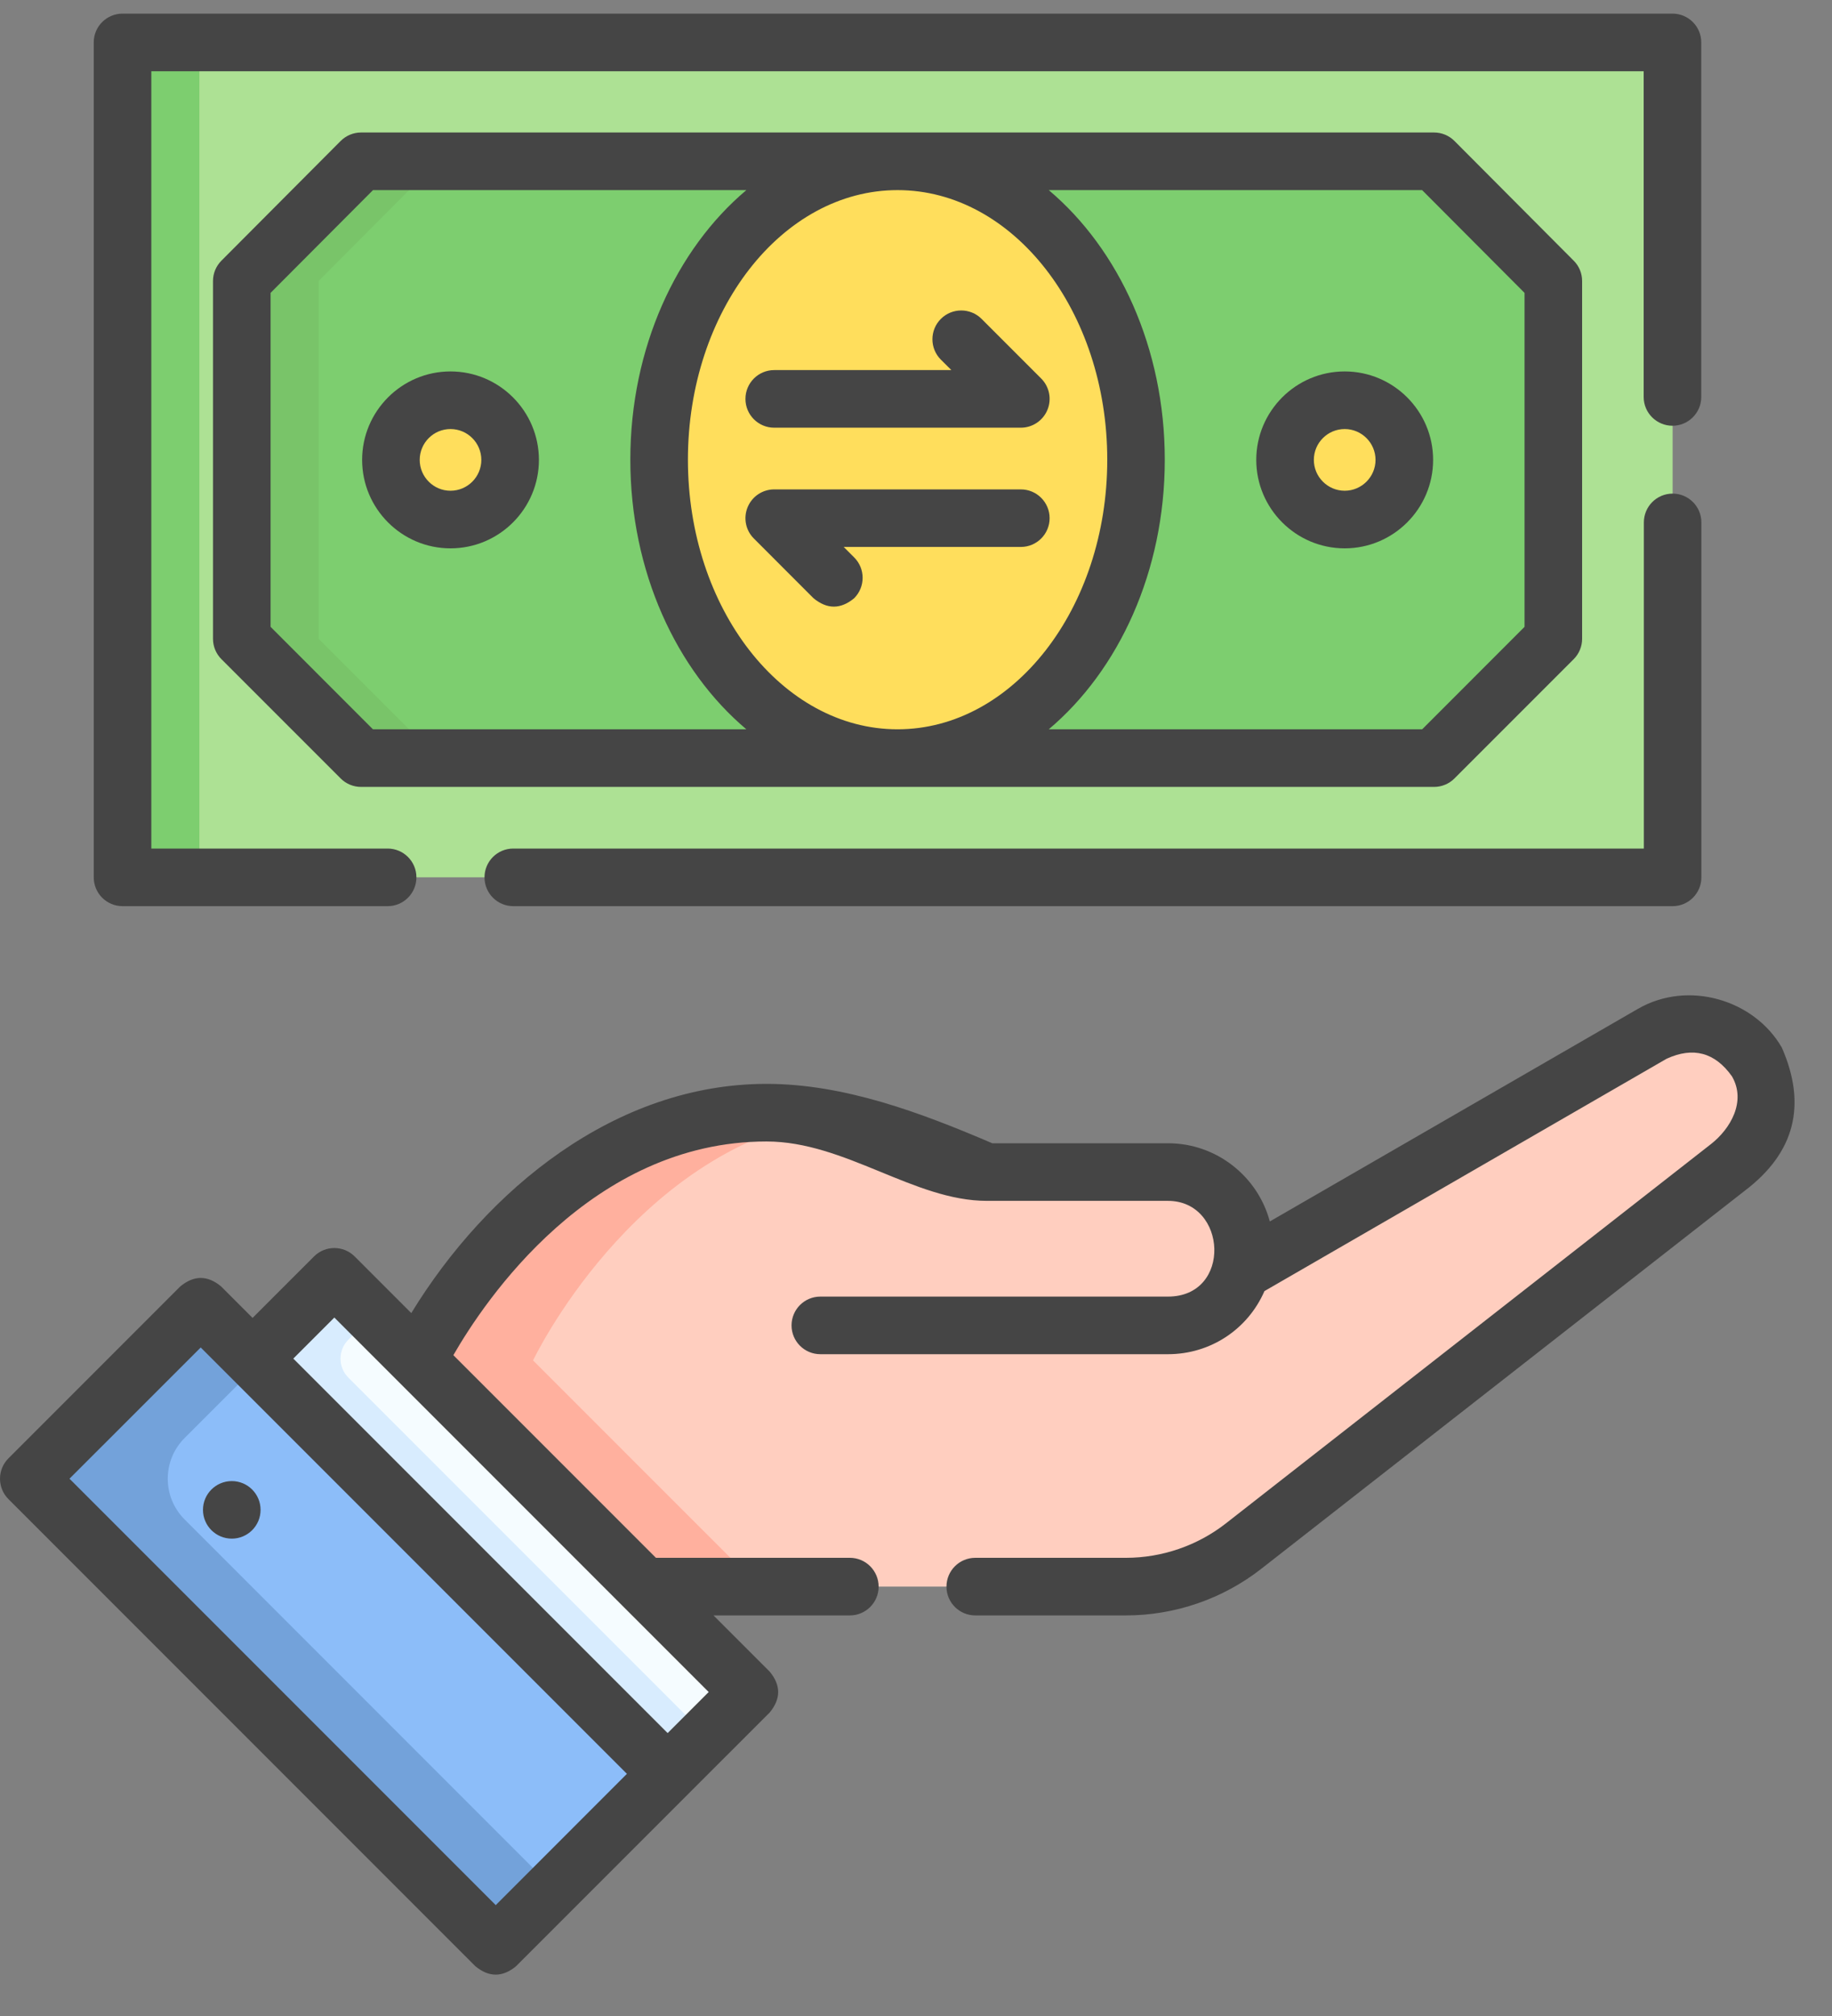
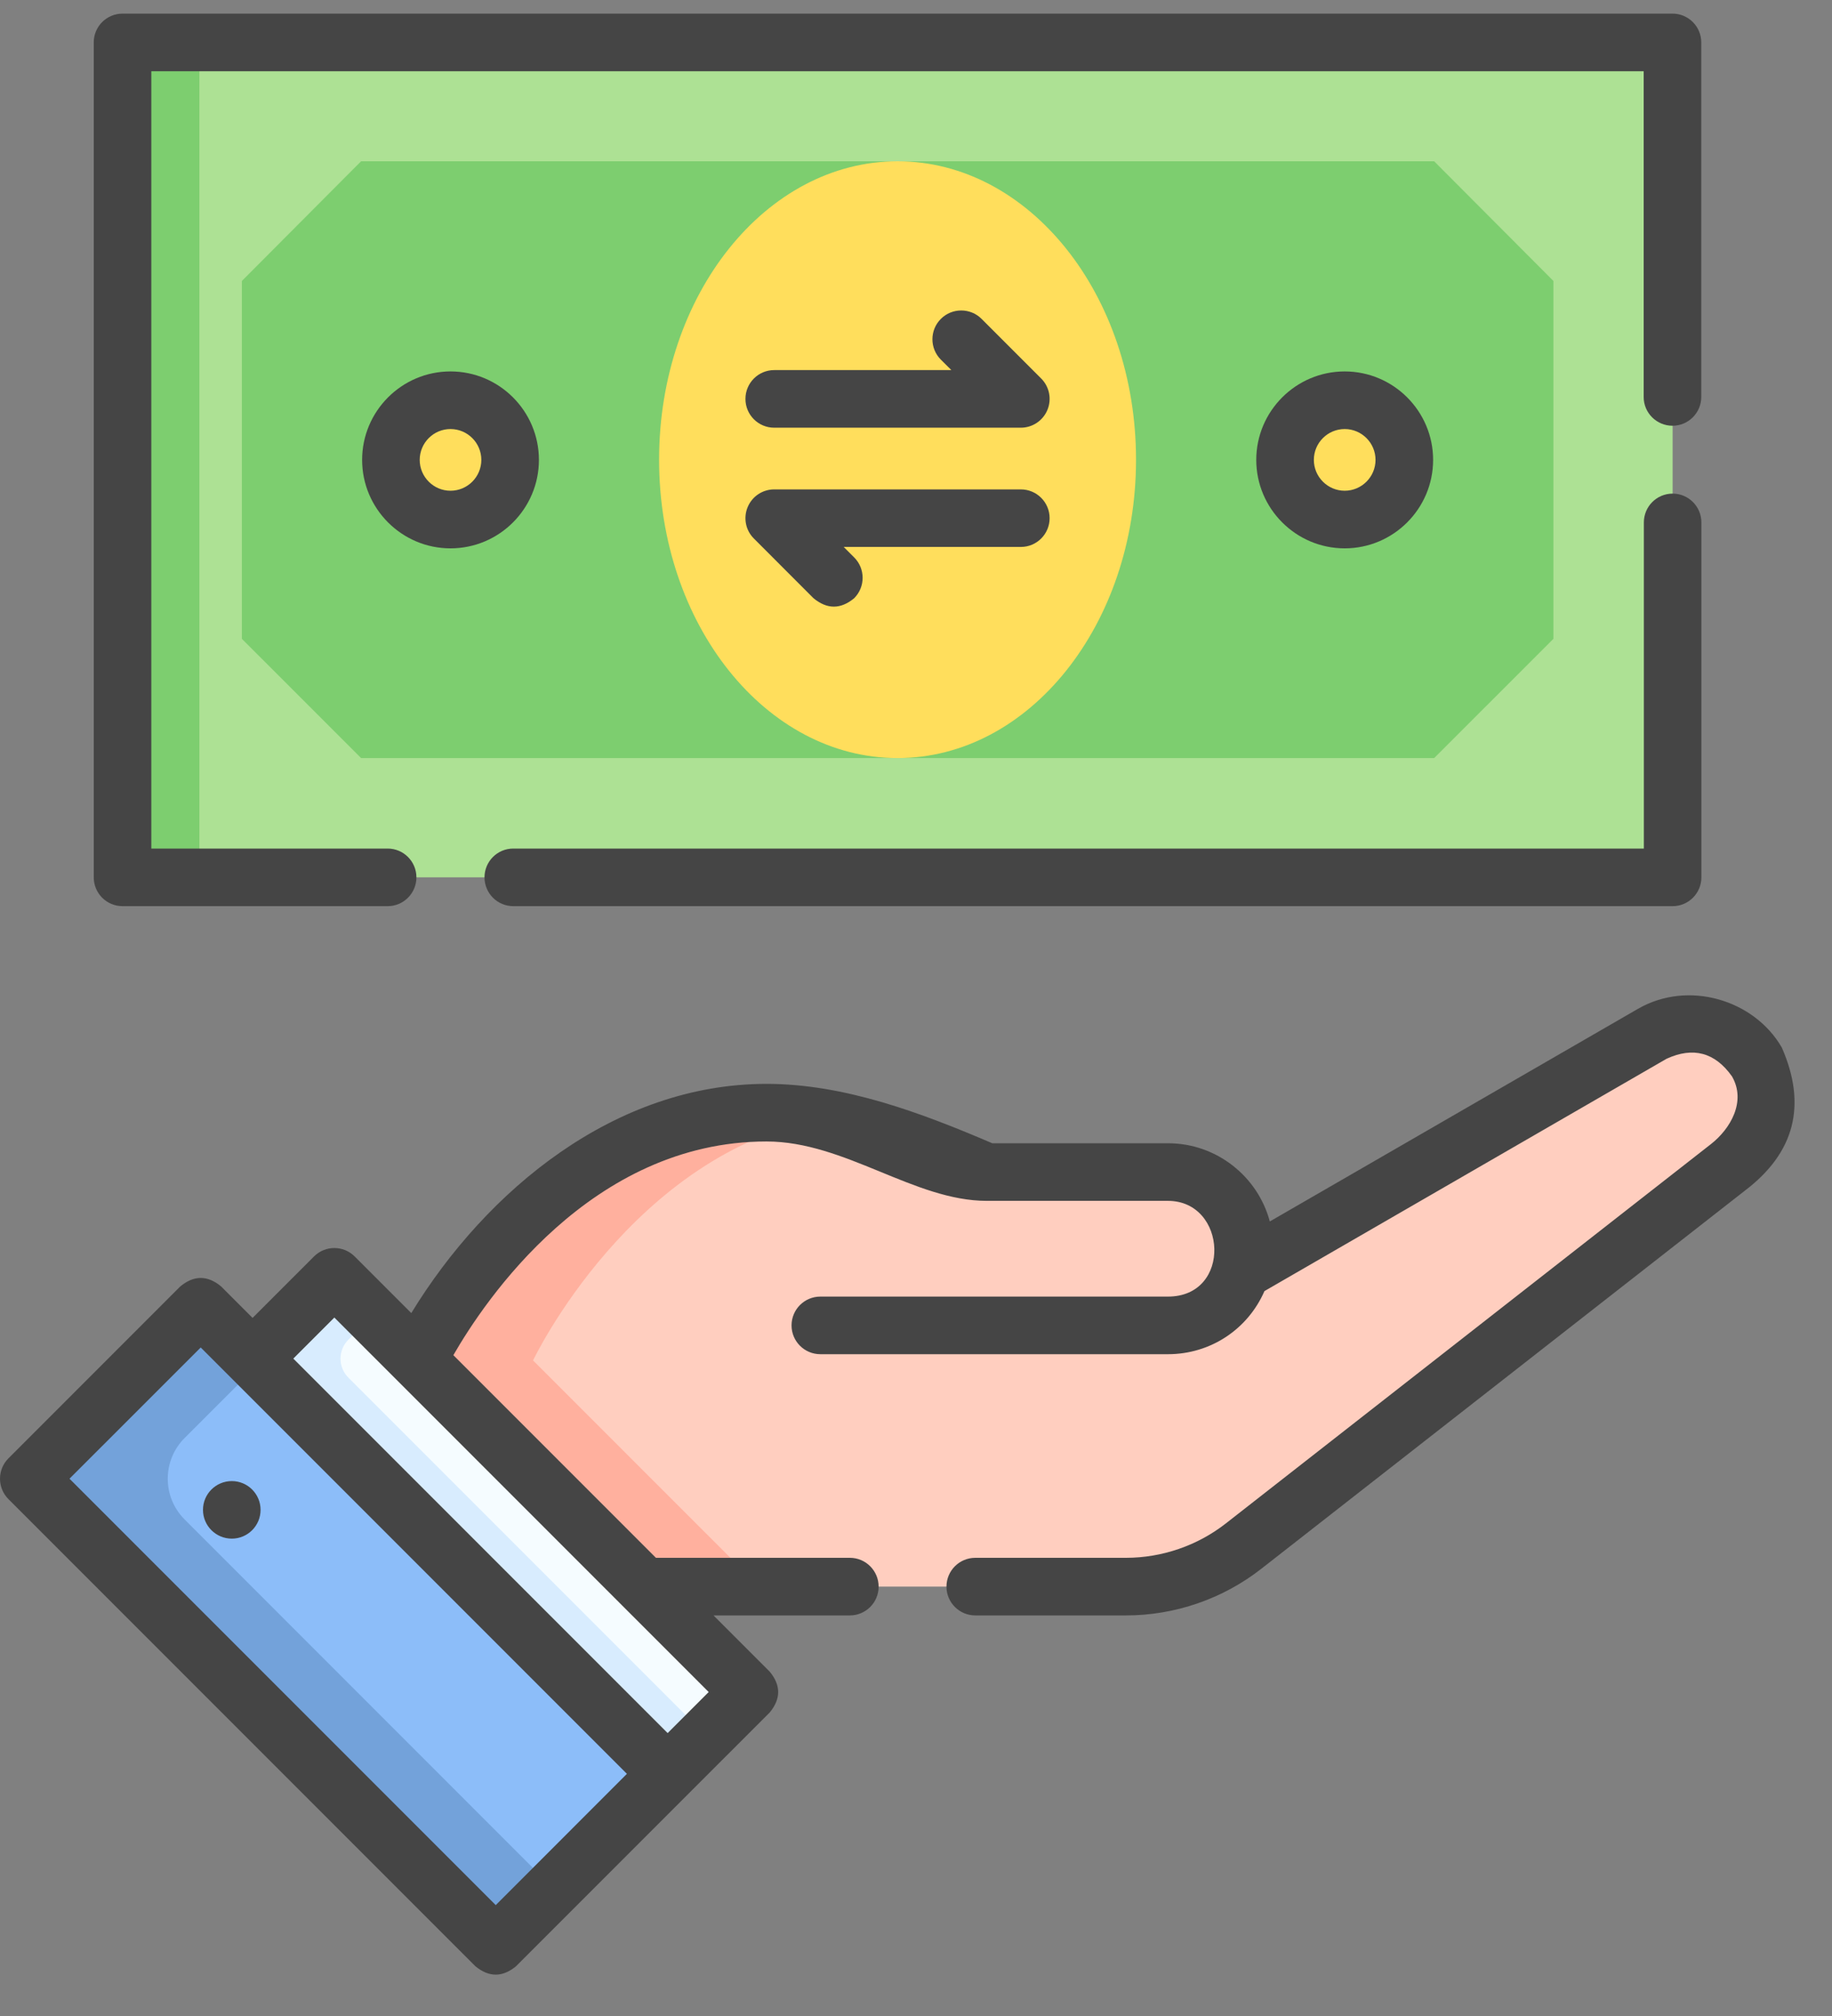
<svg xmlns="http://www.w3.org/2000/svg" width="30" height="33" viewBox="0 0 30 33" fill="none">
  <rect x="0" y="0" width="30" height="33" fill="#808080" stroke="none" />
  <path d="M0.469 24.204L3.284 21.389L10.929 29.034L8.114 31.849L0.469 24.204Z" fill="#8CBDF9" />
  <path d="M9.06 30.909L8.117 31.852L0.471 24.205L3.286 21.39L4.229 22.333L3.023 23.539C2.655 23.907 2.655 24.504 3.023 24.872L9.06 30.909Z" fill="#73A2DA" />
  <path d="M4.133 22.238L5.471 20.9L12.267 27.695L10.928 29.034L4.133 22.238Z" fill="#F5FCFF" />
  <path d="M11.562 28.408L10.933 29.036L4.137 22.24L5.476 20.901L6.104 21.529L5.705 21.929C5.533 22.1 5.533 22.379 5.705 22.551L11.562 28.408Z" fill="#D8ECFE" />
  <path d="M6.844 22.269C6.844 22.269 8.77 18.213 12.553 18.213C13.275 18.213 13.991 18.347 14.664 18.607L16.162 19.186H19.126C19.82 19.186 20.381 19.748 20.381 20.441C20.381 20.441 20.362 20.692 20.327 20.808L20.327 20.809L22.709 19.433L27.056 16.923C27.657 16.576 28.424 16.783 28.77 17.383C29.101 17.953 28.883 18.768 28.312 19.097L20.365 25.308C19.815 25.738 19.137 25.971 18.439 25.971H10.546L6.844 22.269Z" fill="#FFCEBF" />
  <path d="M8.729 22.269L12.432 25.971H10.547L6.844 22.269C6.844 22.269 8.77 18.213 12.553 18.213C12.879 18.213 13.204 18.24 13.524 18.294C10.345 18.866 8.729 22.269 8.729 22.269Z" fill="#FFB09E" />
  <path d="M2.008 0.694H27.39V14.361H2.008V0.694Z" fill="#ADE194" />
  <path d="M2.008 0.694H3.265V14.362H2.008V0.694Z" fill="#7DCE6F" />
  <path d="M25.438 10.457L23.485 12.409H5.913L3.961 10.457V4.599L5.913 2.64H23.485L25.438 4.599V10.457Z" fill="#7DCE6F" />
-   <path d="M5.218 10.457L7.17 12.409H5.913L3.961 10.457V4.599L5.913 2.64H7.17L5.218 4.599V10.457Z" fill="#79C469" />
  <path d="M14.698 12.409C16.855 12.409 18.603 10.222 18.603 7.525C18.603 4.827 16.855 2.64 14.698 2.64C12.541 2.64 10.793 4.827 10.793 7.525C10.793 10.222 12.541 12.409 14.698 12.409Z" fill="#FFDE5C" />
  <path d="M7.377 8.504C7.916 8.504 8.353 8.067 8.353 7.528C8.353 6.989 7.916 6.552 7.377 6.552C6.837 6.552 6.4 6.989 6.4 7.528C6.4 8.067 6.837 8.504 7.377 8.504Z" fill="#FFDE5C" />
  <path d="M22.019 8.504C22.558 8.504 22.995 8.067 22.995 7.528C22.995 6.989 22.558 6.552 22.019 6.552C21.48 6.552 21.043 6.989 21.043 7.528C21.043 8.067 21.48 8.504 22.019 8.504Z" fill="#FFDE5C" />
  <path d="M3.796 25.186C3.535 25.186 3.324 24.975 3.324 24.715C3.324 24.455 3.535 24.244 3.796 24.244C4.056 24.244 4.267 24.455 4.267 24.715C4.267 24.975 4.056 25.186 3.796 25.186Z" fill="#454545" />
  <path d="M29.178 17.147C28.726 16.364 27.645 16.038 26.82 16.515L20.794 19.994C20.597 19.258 19.923 18.714 19.126 18.714H16.249C15.088 18.217 13.829 17.742 12.552 17.742C10.077 17.742 7.972 19.47 6.735 21.494L5.808 20.567C5.624 20.383 5.326 20.383 5.142 20.567L4.136 21.573L3.62 21.057C3.398 20.873 3.176 20.873 2.953 21.057L0.138 23.872C-0.046 24.056 -0.046 24.355 0.138 24.539L7.784 32.185C8.007 32.369 8.229 32.369 8.451 32.185L12.605 28.031C12.789 27.808 12.789 27.586 12.605 27.364L11.684 26.443H13.917C14.177 26.443 14.388 26.232 14.388 25.972C14.388 25.711 14.177 25.5 13.917 25.5H10.741L7.424 22.183C7.932 21.299 9.676 18.685 12.552 18.685C13.839 18.685 14.969 19.657 16.161 19.657H19.126C20.097 19.657 20.18 21.224 19.126 21.224H13.434C13.173 21.224 12.962 21.435 12.962 21.696C12.962 21.956 13.173 22.167 13.434 22.167H19.126C19.822 22.167 20.434 21.759 20.706 21.134L27.291 17.331C27.727 17.131 28.084 17.227 28.362 17.619C28.6 18.03 28.335 18.479 28.02 18.726L20.074 24.937C19.61 25.3 19.029 25.5 18.439 25.5H15.971C15.71 25.5 15.499 25.711 15.499 25.972C15.499 26.232 15.71 26.443 15.971 26.443H18.439C19.239 26.443 20.026 26.172 20.655 25.679L28.577 19.487C29.391 18.868 29.591 18.088 29.178 17.147ZM8.118 31.185L1.138 24.205L3.287 22.057L10.266 29.036L8.118 31.185ZM10.933 28.369L4.803 22.239L5.475 21.567L11.605 27.697L10.933 28.369Z" fill="#454545" />
  <path d="M2.007 14.833H6.348C6.608 14.833 6.819 14.622 6.819 14.361C6.819 14.101 6.608 13.89 6.348 13.89H2.478V1.166H26.916V6.498C26.916 6.758 27.127 6.969 27.388 6.969C27.648 6.969 27.859 6.758 27.859 6.498V0.694C27.859 0.434 27.648 0.223 27.388 0.223H2.007C1.746 0.223 1.535 0.434 1.535 0.694V14.361C1.535 14.622 1.746 14.833 2.007 14.833Z" fill="#454545" />
  <path d="M8.405 14.833H27.39C27.65 14.833 27.861 14.622 27.861 14.361V8.552C27.861 8.291 27.65 8.08 27.39 8.08C27.13 8.08 26.919 8.291 26.919 8.552V13.89H8.405C8.145 13.89 7.934 14.101 7.934 14.361C7.934 14.622 8.145 14.833 8.405 14.833Z" fill="#454545" />
-   <path d="M23.484 12.881C23.609 12.881 23.729 12.831 23.817 12.743L25.77 10.79C25.858 10.702 25.908 10.582 25.908 10.457V4.599C25.908 4.475 25.859 4.355 25.77 4.267L23.818 2.308C23.73 2.219 23.609 2.169 23.484 2.169H5.912C5.787 2.169 5.667 2.219 5.578 2.308L3.626 4.267C3.538 4.355 3.488 4.475 3.488 4.599V10.457C3.488 10.582 3.538 10.702 3.626 10.79L5.579 12.743C5.667 12.831 5.787 12.881 5.912 12.881H23.484V12.881ZM11.265 7.525C11.265 5.091 12.805 3.112 14.698 3.112C16.591 3.112 18.132 5.091 18.132 7.525C18.132 9.958 16.591 11.938 14.698 11.938C12.805 11.938 11.265 9.958 11.265 7.525ZM23.288 3.112L24.965 4.794V10.261L23.289 11.938H17.174C18.321 10.971 19.074 9.354 19.074 7.525C19.074 5.696 18.321 4.078 17.174 3.112H23.288ZM6.107 11.938L4.431 10.261V4.794L6.108 3.112H12.222C11.075 4.078 10.322 5.696 10.322 7.525C10.322 9.354 11.075 10.971 12.222 11.938H6.107Z" fill="#454545" />
  <path d="M7.377 6.08C6.579 6.08 5.93 6.73 5.93 7.528C5.93 8.326 6.579 8.976 7.377 8.976C8.176 8.976 8.825 8.326 8.825 7.528C8.825 6.73 8.176 6.08 7.377 6.08ZM7.377 8.033C7.099 8.033 6.873 7.806 6.873 7.528C6.873 7.25 7.099 7.023 7.377 7.023C7.656 7.023 7.882 7.25 7.882 7.528C7.882 7.806 7.656 8.033 7.377 8.033Z" fill="#454545" />
  <path d="M22.02 8.976C22.818 8.976 23.468 8.326 23.468 7.528C23.468 6.73 22.818 6.08 22.02 6.08C21.222 6.08 20.572 6.73 20.572 7.528C20.572 8.326 21.222 8.976 22.02 8.976ZM22.02 7.023C22.298 7.023 22.525 7.25 22.525 7.528C22.525 7.806 22.298 8.033 22.02 8.033C21.742 8.033 21.515 7.806 21.515 7.528C21.515 7.25 21.741 7.023 22.02 7.023Z" fill="#454545" />
  <path d="M12.678 7.001H16.717C16.907 7.001 17.079 6.886 17.152 6.71C17.225 6.534 17.185 6.331 17.05 6.196L16.074 5.22C15.89 5.036 15.591 5.036 15.407 5.22C15.223 5.404 15.223 5.703 15.407 5.887L15.579 6.058H12.678C12.418 6.058 12.207 6.269 12.207 6.53C12.207 6.79 12.418 7.001 12.678 7.001Z" fill="#454545" />
  <path d="M17.188 8.482C17.188 8.222 16.977 8.011 16.717 8.011H12.678C12.488 8.011 12.316 8.125 12.243 8.302C12.17 8.478 12.21 8.681 12.345 8.815L13.321 9.792C13.544 9.976 13.766 9.976 13.988 9.792C14.172 9.607 14.172 9.309 13.988 9.125L13.816 8.953H16.717C16.977 8.953 17.188 8.742 17.188 8.482Z" fill="#454545" />
</svg>